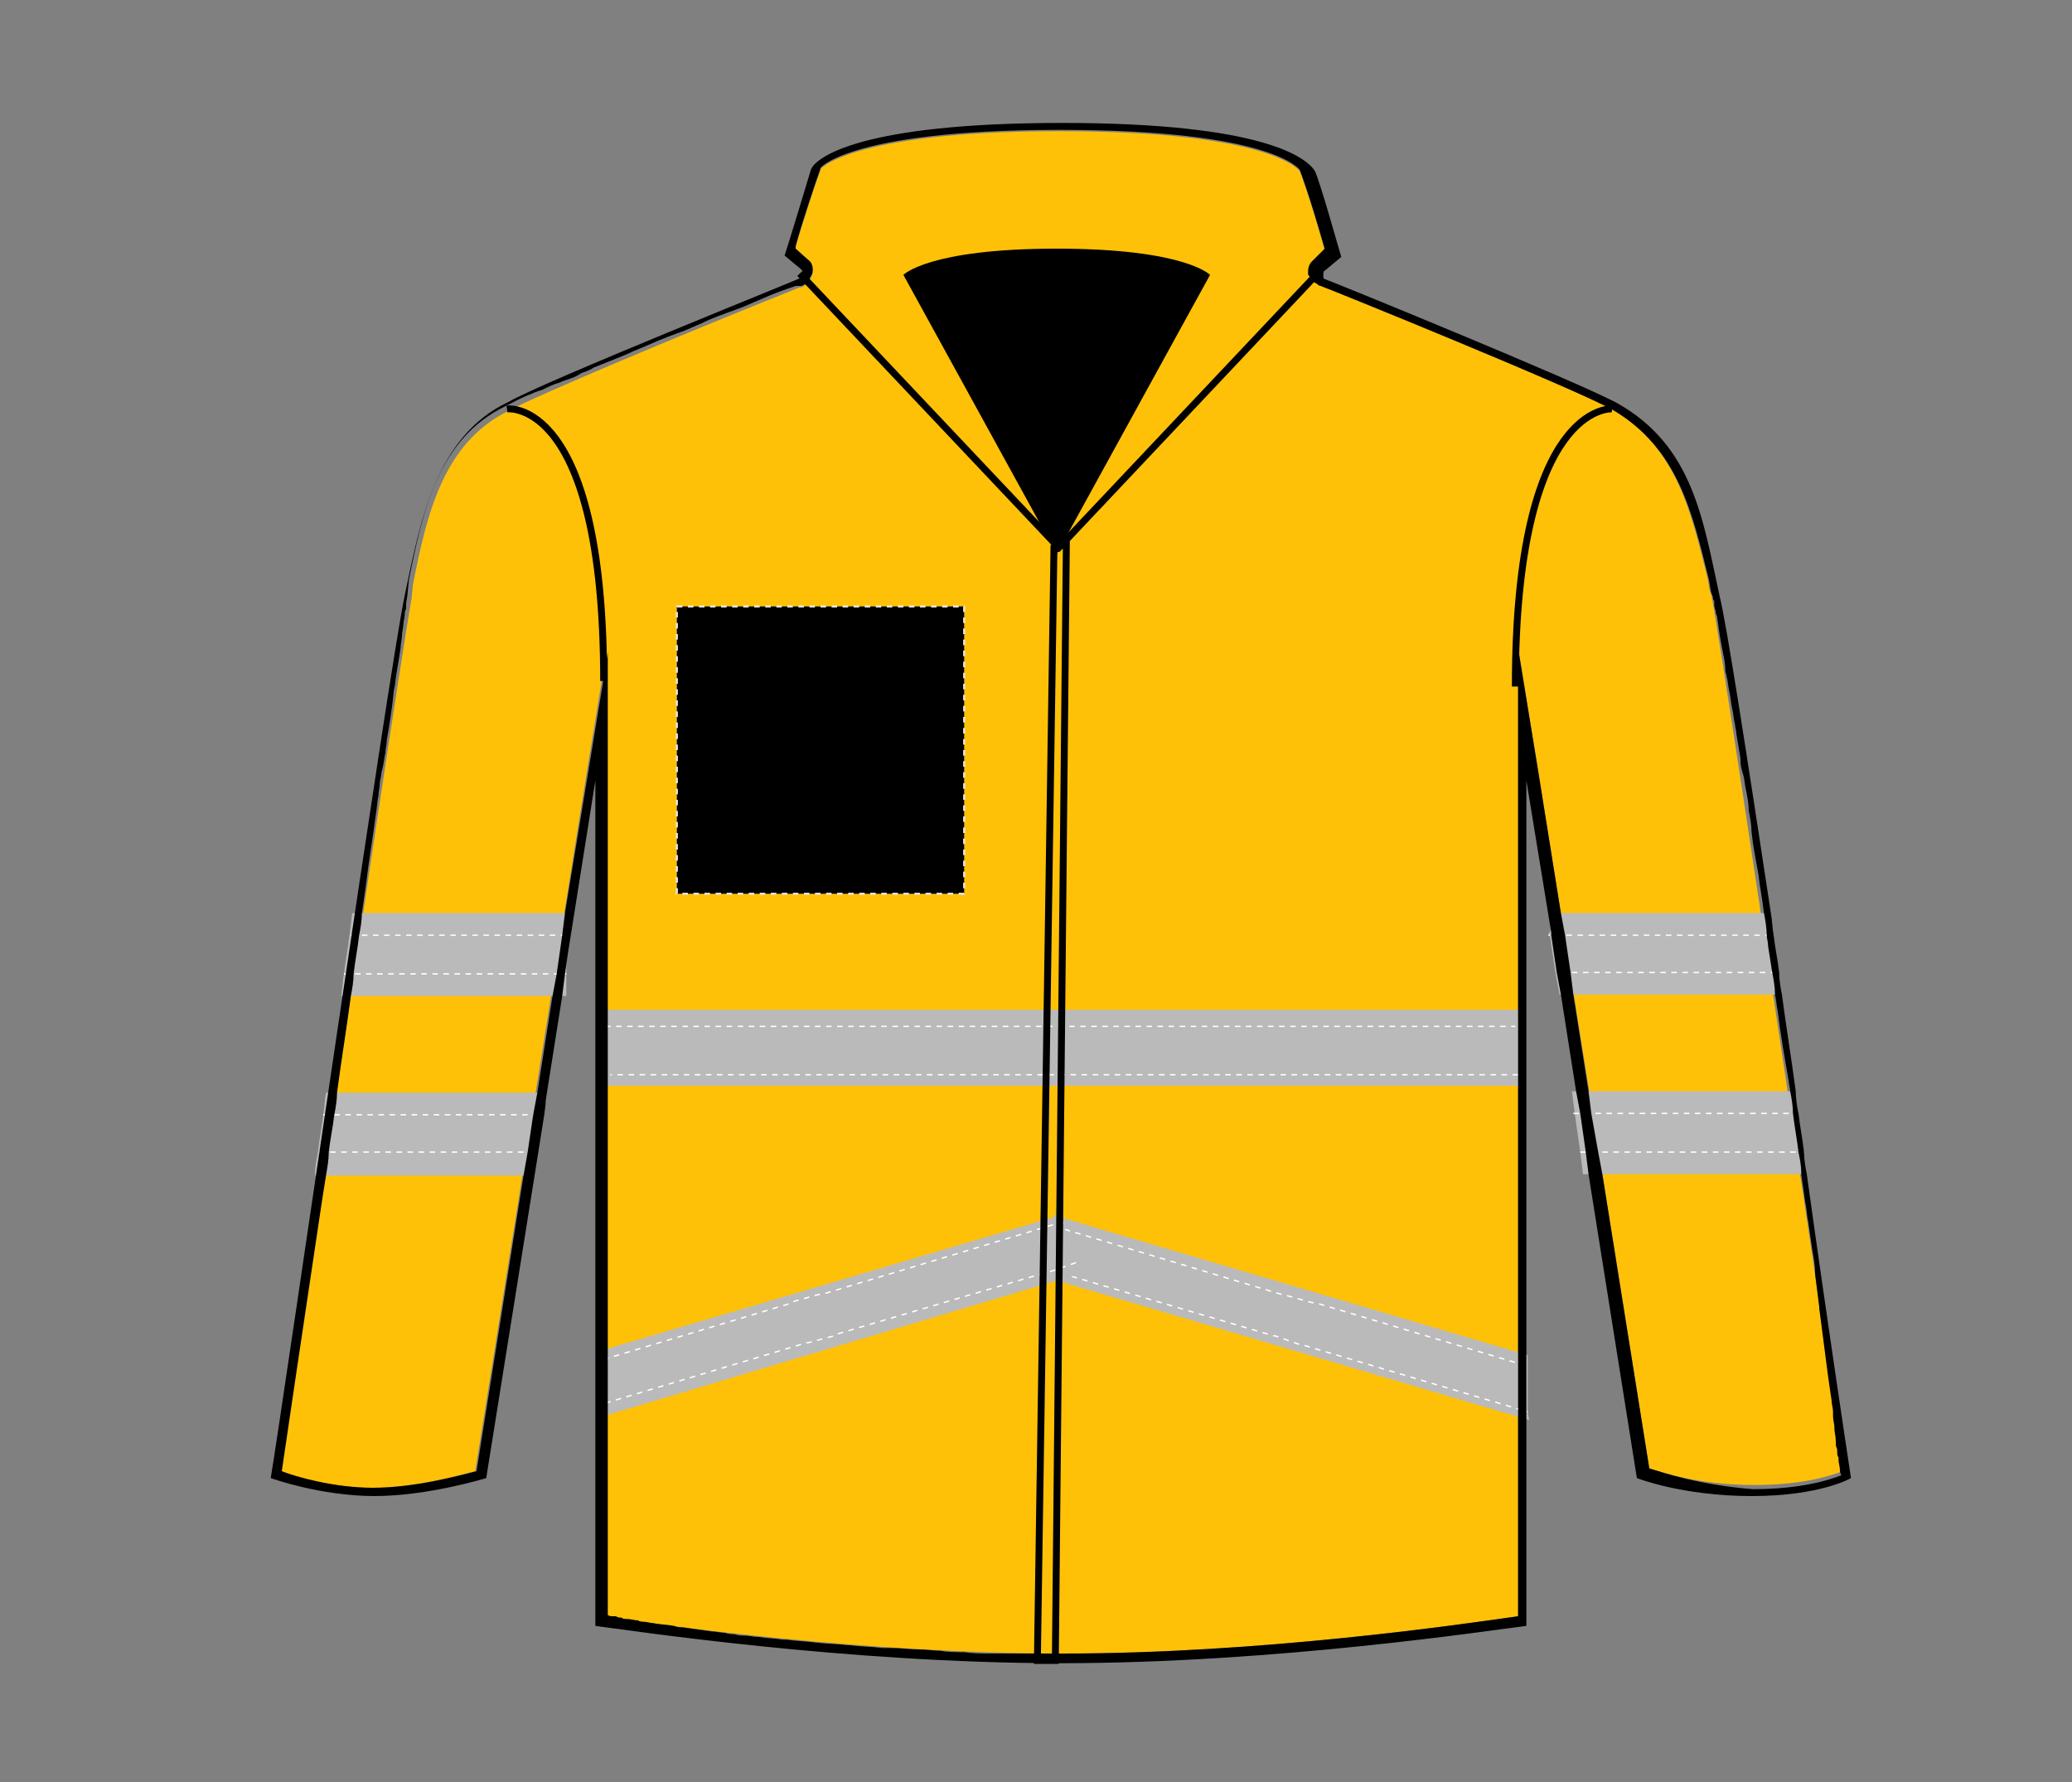
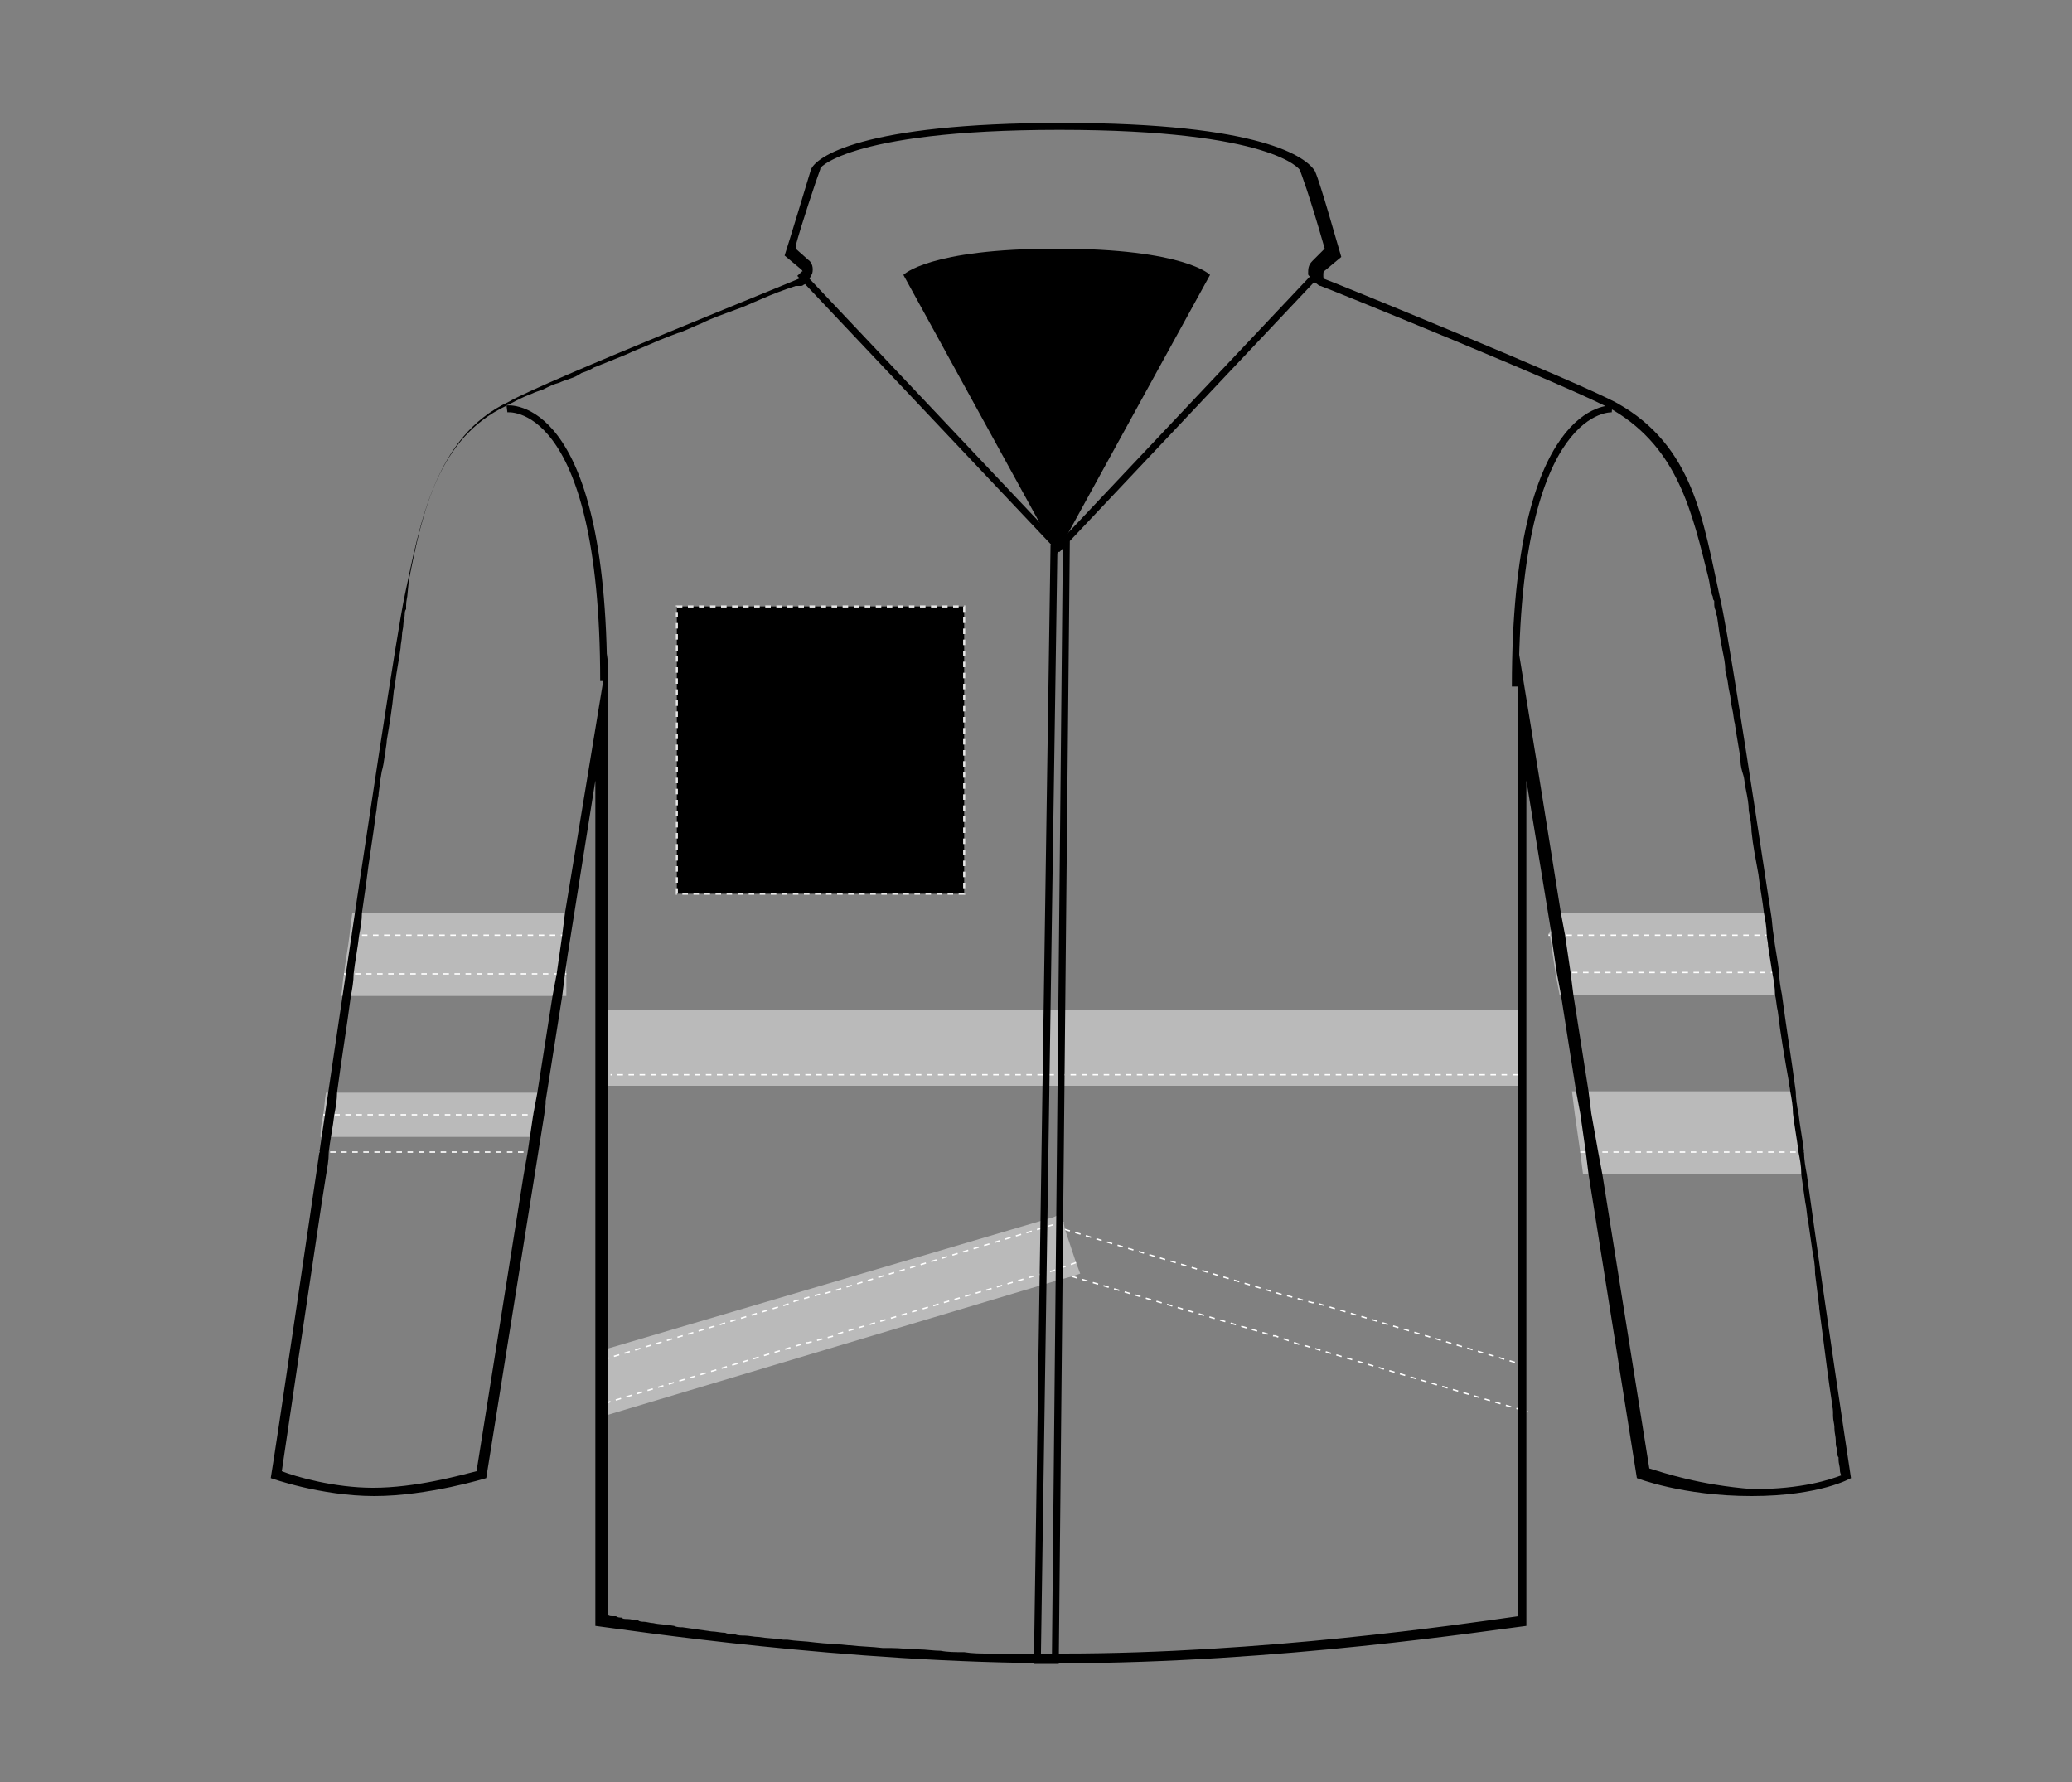
<svg xmlns="http://www.w3.org/2000/svg" version="1.1" id="Layer_1" x="0px" y="0px" viewBox="0 0 150 129" style="enable-background:new 0 0 150 129;" xml:space="preserve">
  <rect x="0" y="0" width="150" height="129" fill="#808080" stroke="none" />
  <style type="text/css">
	.st0{fill:#FFC107;}
	.st1{fill:#BABABA;}
	.st2{fill:none;}
	.st3{fill:none;stroke:#FFFFFF;stroke-width:0.1;stroke-dasharray:0.4;}
	.st4{fill:none;stroke:#000000;stroke-width:0.5;}
	.st5{fill:none;stroke:#FFFFFF;stroke-width:0.25;}
	.st6{stroke:#E6E6E6;stroke-width:0.15;stroke-dasharray:0.4;}
</style>
-   <path class="st0" d="M133.4,106.5c-0.8,0.3-2.8,1-6.4,1c-4,0-6.6-0.9-7.6-1.2l-8-50.2l-1.5-9.2V117c-4.2,0.6-18.6,2.7-32.9,2.7  s-29-2-33.1-2.7V47.2l-1.5,9.2l-8,50.1c-1.2,0.3-4.4,1.2-7.5,1.2c-2.8,0-5.6-0.8-6.6-1.2c0.4-2.7,1.5-10.2,2.9-19.5  c2.5-17.2,6-40.4,6.6-43.7l0.1-1c1-5.1,2.2-10.3,7-12.6c1.8-1,12-5.3,21-8.9H58c0.3-0.1,0.6-0.4,0.8-0.9c0.1-0.4,0-0.8-0.3-1  l-0.9-0.8v-0.2c0.4-1.5,1.5-4.8,1.8-5.6c-0.3,0.2,1.6-2.8,17.3-2.8c15.5,0,17.4,2.9,17.4,2.9c0.1,0.3,0.6,1.5,1.8,5.7L95,18.9  c-0.3,0.3-0.3,0.6-0.3,0.9c0.1,0.3,0.3,0.6,0.8,0.8c0.1,0,18.6,7.5,21.2,9c4.7,2.8,5.7,7.4,6.9,12.2c0.1,0.4,0.1,0.9,0.3,1.3  c0.6,3.1,3.8,24.5,6.4,41.8C131.8,94.8,133,103.5,133.4,106.5z" />
  <g>
    <g>
      <g>
        <polygon class="st1" points="110,78.6 43.8,78.6 43.8,73.1 109.9,73.1 109.9,74 109.9,74 110,77.8    " />
        <polyline class="st2" points="103.6,73.1 73.6,73.1 73.5,73.1 52.1,73.1    " />
      </g>
      <g>
-         <polyline class="st3" points="43.8,74.3 43.9,74.3 44.3,74.3 45.8,74.3 46.8,74.3 47.9,74.3 65.9,74.3 71.8,74.3 72.7,74.3      75.1,74.3 75.3,74.3 99.5,74.3 106.3,74.3 107.6,74.3 108.3,74.3 109.7,74.3    " />
        <polyline class="st3" points="109.9,77.8 109.8,77.8 108.5,77.8 107.8,77.8 106.9,77.8 99.1,77.8 98.3,77.8 72,77.8 71.2,77.8      65.9,77.8 49.4,77.8 48.5,77.8 47.8,77.8 47,77.8 44.2,77.8    " />
      </g>
    </g>
    <g>
      <g>
        <path class="st1" d="M25.3,67.7c-0.1,0.9-0.3,1.9-0.4,2.8c-0.1,0.5-0.1,1-0.2,1.6H25h0.4h0.1h14.3H40h0.5h0.3H41v-0.8v-0.8v-1.4     v-1.4v-1.4v-0.2h-0.3H26.3h-0.1h-0.4h-0.3L25.3,67.7z" />
        <g>
          <polyline class="st3" points="41,67.7 40.7,67.7 40.5,67.7 37.7,67.7 31.3,67.7 31.1,67.7 26.1,67.7 25.9,67.7 25.5,67.7       25.3,67.7     " />
          <polyline class="st3" points="24.9,70.5 25.1,70.5 25.2,70.5 25.4,70.5 25.5,70.5 25.7,70.5 31.1,70.5 31.3,70.5 37.7,70.5       37.9,70.5 40,70.5 40.3,70.5 40.5,70.5 40.7,70.5 41,70.5     " />
        </g>
      </g>
      <g>
-         <path class="st1" d="M39.4,79.1h-0.8H24.3h-0.7c-0.1,0.5-0.1,1-0.2,1.6c-0.1,0.9-0.3,1.9-0.4,2.8c-0.1,0.5-0.2,1-0.2,1.6h0.7     h14.3h0.8L39.4,79.1z" />
+         <path class="st1" d="M39.4,79.1h-0.8H24.3h-0.7c-0.1,0.5-0.1,1-0.2,1.6c-0.1,0.5-0.2,1-0.2,1.6h0.7     h14.3h0.8L39.4,79.1z" />
        <g>
          <polyline class="st3" points="23.4,80.7 23.6,80.7 24,80.7 24.2,80.7 29.7,80.7 29.9,80.7 36.3,80.7 38.4,80.7 38.6,80.7       39.2,80.7     " />
          <polyline class="st3" points="38.7,83.4 38.2,83.4 38,83.4 36.5,83.4 36.3,83.4 29.9,83.4 29.7,83.4 24,83.4 23.8,83.4       23.8,83.4 23.6,83.4 23.2,83.4 23,83.4     " />
        </g>
      </g>
    </g>
    <g>
      <g>
        <path class="st1" d="M128.9,72h-16l-0.3-1.6l-0.4-2.7h-0.1v-0.1l0.1-0.1l0.1-0.4l0.2-0.7v-0.3H128c0.1,0.5,0.2,1.1,0.2,1.6     c0.1,0.9,0.3,1.8,0.4,2.7C128.7,70.9,128.8,71.5,128.9,72z" />
        <g>
          <polyline class="st3" points="128.2,67.7 127.9,67.7 127.7,67.7 127.4,67.7 125.8,67.7 119.4,67.7 119.2,67.7 117.8,67.7       113.5,67.7 113.2,67.7 113,67.7 112.2,67.7 112.1,67.7     " />
          <polyline class="st3" points="128.6,70.4 128.6,70.4 128.3,70.4 128.1,70.4 127.9,70.4 126,70.4 125.8,70.4 119.4,70.4       119.2,70.4 117.9,70.4 113.9,70.4 113.7,70.4 113.5,70.4 113.3,70.4 112.6,70.4     " />
        </g>
      </g>
      <g>
        <path class="st1" d="M129.9,79h-0.5h-14.4h-1h-0.2l0.2,1.6l0.4,2.8l0.2,1.6h0.4h1h14.3h0.4c-0.1-0.5-0.1-1.1-0.2-1.6     c-0.1-0.9-0.3-1.9-0.4-2.8h0.1L129.9,79z" />
        <g>
-           <polyline class="st3" points="113.9,80.6 114,80.6 114.3,80.6 115.1,80.6 115.3,80.6 115.6,80.6 118.1,80.6 120,80.6       120.3,80.6 127.3,80.6 129.4,80.6 129.7,80.6 129.8,80.6 129.9,80.6 130.1,80.6 130.2,80.6     " />
          <polyline class="st3" points="114.4,83.4 114.7,83.4 115.5,83.4 115.8,83.4 116,83.4 118.1,83.4 120,83.4 120.3,83.4       127.3,83.4 127.5,83.4 129.8,83.4 130.1,83.4 130.2,83.4 130.3,83.4 130.4,83.4 130.5,83.4 130.6,83.4     " />
        </g>
      </g>
    </g>
    <g>
      <g>
-         <polygon class="st1" points="110.7,102.8 76.5,92.7 75.1,92.3 75,92.2 75.1,91.7 76.1,88.7 76.1,88.7 76.3,88.1 76.3,87.9      76.5,88 76.7,88.1 110.6,98.1 110.6,98.9 110.6,102.2    " />
        <polyline class="st3" points="76.3,88.8 76.4,88.8 77.1,89 93.1,93.8 93.2,93.8 95,94.3 95.2,94.3 110.6,98.9    " />
        <polyline class="st3" points="75.3,91.7 75.4,91.8 76.2,92 76.2,92 77.6,92.4 77.6,92.4 92.2,96.7 92.3,96.7 94,97.3 94.1,97.3      110.6,102.2    " />
      </g>
      <g>
        <polygon class="st1" points="43.4,102.6 76.5,92.7 77.6,92.4 77.6,92.4 78.2,92.2 77.9,91.4 77.1,89 77,88.5 76.7,88.1      76.7,87.9 76.5,88 76.3,88.1 43.4,97.8    " />
        <polyline class="st3" points="77.9,91.4 76.2,92 76.2,92 75.1,92.3 60.5,96.6 60.4,96.7 58.5,97.2 58.4,97.2 43.4,101.7    " />
        <polyline class="st3" points="77,88.5 76.8,88.5 76.1,88.7 59.5,93.7 59.3,93.7 57.5,94.2 57.4,94.3 43.4,98.5    " />
      </g>
    </g>
  </g>
  <path d="M130.8,85c-0.1-0.5-0.2-1.1-0.2-1.6c-0.1-0.9-0.3-1.9-0.4-2.8c-0.1-0.5-0.2-1.1-0.2-1.6c-0.3-2.3-0.7-4.7-1-7  c-0.1-0.5-0.2-1.1-0.2-1.6c-0.1-0.9-0.3-1.8-0.4-2.7c-0.1-0.5-0.1-1.1-0.2-1.6c-1.7-11.2-3.2-20.9-3.7-22.9  c-1.2-5.5-1.9-10.9-7.4-14c-2.7-1.5-21.1-9-21.2-9c-0.1,0-0.1-0.1-0.1-0.3c0-0.1,0-0.3,0.1-0.3l1.2-1c-0.3-1-1.5-5.3-1.9-6.2  c-0.6-1-3.8-3.5-18.3-3.5c-14.6,0-17.9,2.5-18.2,3.4c-0.3,1-1.6,5.3-1.9,6.2l1.2,1c0.1,0.1,0.1,0.1,0.1,0.3c0,0.1-0.1,0.3-0.1,0.3  c-0.1,0.1-18.6,7.5-21.2,9c-5.3,2.5-6.4,8.8-7.5,14c-1.1,5.1-8.8,58.5-9.7,63.9c0,0,3.6,1.3,7.5,1.3c3.9,0,8.1-1.3,8.1-1.3l3.5-21.9  l0.7-4.4l0.1-0.8l0-0.2l1.2-7.6l0.2-1.6l0.2-1.4v0l2-12.6v61.2c2.4,0.3,18.1,2.7,33.7,2.7c15.6,0,31.2-2.4,33.7-2.7V56.5l1.8,11  l0,0.2l0.4,2.7l0.3,1.6l1.1,7l0.3,1.6l0.4,2.8L115,85l3.5,22c0,0,3.3,1.3,8.3,1.3s7.2-1.3,7.2-1.3C133.7,105,132.3,95.8,130.8,85z   M119.4,106.3L116,85l-0.3-1.6l-0.5-2.8L115,79l-1.1-7l-0.2-1.6l-0.4-2.7l-0.3-1.6l-1.6-10l-1.5-9.2V117c-4.2,0.6-18.6,2.7-32.9,2.7  h-0.6c-0.4,0-0.9,0-1.3,0c-0.1,0-0.2,0-0.3,0c-0.3,0-0.6,0-0.9,0c-0.3,0-0.6,0-0.9,0c-0.4,0-0.9,0-1.3,0c-0.7,0-1.3,0-1.9-0.1h-0.1  c-0.5,0-1.1,0-1.6-0.1c-0.5,0-1.1-0.1-1.6-0.1c-0.7,0-1.3-0.1-2-0.1c-0.1,0-0.2,0-0.4,0c-0.1,0-0.2,0-0.2,0  c-0.8-0.1-1.6-0.1-2.4-0.2c0,0-0.1,0-0.1,0c-0.8-0.1-1.6-0.1-2.4-0.2c-0.7-0.1-1.4-0.1-2-0.2c-0.1,0-0.2,0-0.3,0  c-0.6-0.1-1.2-0.1-1.8-0.2c-0.3,0-0.7-0.1-1-0.1c-0.2,0-0.5,0-0.7-0.1c-0.2,0-0.5,0-0.7-0.1c-0.3,0-0.7-0.1-1-0.1  c-0.7-0.1-1.4-0.2-2.1-0.3c-0.2,0-0.4,0-0.6-0.1c-0.5-0.1-1.1-0.1-1.5-0.2c-0.2,0-0.5-0.1-0.7-0.1c-0.1,0-0.3,0-0.4-0.1  c-0.3,0-0.5-0.1-0.8-0.1c-0.2,0-0.3,0-0.4-0.1c-0.1,0-0.3,0-0.4-0.1c-0.1,0-0.2,0-0.2,0c-0.2,0-0.3,0-0.4-0.1V47.2l-0.2,1.3  l-1.3,7.9l-1.6,9.7l-0.2,1.6l-0.4,2.8l-0.3,1.6l-1.1,7l-0.3,1.6l-0.4,2.7l-0.3,1.7l-3.4,21.4c-1.2,0.3-4.4,1.2-7.5,1.2  c-2.8,0-5.6-0.8-6.6-1.2c0.4-2.7,1.5-10.2,2.9-19.5c0.1-0.6,0.2-1.3,0.3-1.9c0.1-0.6,0.2-1.1,0.2-1.7c0.1-0.9,0.3-1.8,0.4-2.7  c0.1-0.5,0.2-1.1,0.2-1.6c0.3-2.3,0.7-4.7,1-7c0.1-0.5,0.2-1.1,0.2-1.6c0.1-0.9,0.3-1.9,0.4-2.8c0.1-0.5,0.2-1.1,0.2-1.6  c0.1-0.7,0.2-1.4,0.3-2.1c0.2-1.7,0.5-3.4,0.7-5c0.1-0.5,0.1-1,0.2-1.4c0-0.3,0.1-0.6,0.1-1c0.1-0.4,0.1-0.7,0.2-1  c0.1-0.4,0.1-0.7,0.2-1.1c0-0.3,0.1-0.6,0.1-0.9c0.2-1.2,0.4-2.4,0.5-3.5c0-0.2,0.1-0.4,0.1-0.6c0.1-0.9,0.3-1.8,0.4-2.6  c0-0.3,0.1-0.6,0.1-0.9c0-0.3,0.1-0.5,0.1-0.8c0-0.2,0.1-0.5,0.1-0.7c0-0.1,0-0.3,0.1-0.4c0-0.1,0-0.2,0-0.3c0-0.3,0.1-0.6,0.1-0.8  l0.1-1c1-5.1,2.2-10.3,7-12.6c0,0,0.1-0.1,0.2-0.1h0c0.4-0.2,0.9-0.5,1.7-0.8c0.2-0.1,0.5-0.2,0.8-0.3c0.4-0.2,0.8-0.4,1.2-0.5  c0.2-0.1,0.5-0.2,0.8-0.3c0.3-0.1,0.5-0.2,0.8-0.4c0.3-0.1,0.6-0.2,0.9-0.4c0.5-0.2,1-0.4,1.5-0.6c0.5-0.2,1-0.4,1.4-0.6  c0.8-0.3,1.6-0.7,2.4-1c0.3-0.1,0.5-0.2,0.8-0.3c0.1,0,0.2-0.1,0.3-0.1c0.5-0.2,0.9-0.4,1.4-0.6c0.8-0.4,1.7-0.7,2.5-1  c0.6-0.2,1.2-0.5,1.7-0.7c0.9-0.4,1.7-0.7,2.6-1H58c0,0,0.1,0,0.2-0.1c0,0,0.1,0,0.1-0.1c0,0,0.1-0.1,0.1-0.1s0.1-0.1,0.1-0.1  c0.1-0.1,0.2-0.3,0.3-0.5c0.1-0.4,0-0.8-0.3-1l-0.9-0.8v-0.2c0.4-1.5,1.5-4.8,1.8-5.6c-0.3,0.2,1.6-2.8,17.3-2.8  c15.5,0,17.4,2.9,17.4,2.9c0.1,0.3,0.6,1.5,1.8,5.7L95,18.9c-0.3,0.3-0.3,0.6-0.3,0.9c0,0.1,0,0.1,0.1,0.2c0,0.1,0.1,0.2,0.2,0.3  c0,0,0.1,0.1,0.1,0.1c0.1,0.1,0.2,0.1,0.3,0.2c0,0,0.1,0.1,0.2,0.1c0.1,0,18.6,7.5,21.2,9c4.7,2.8,5.7,7.4,6.9,12.2  c0.1,0.4,0.1,0.9,0.3,1.3c0,0.1,0,0.2,0.1,0.3c0,0.1,0,0.1,0,0.2c0,0.1,0,0.3,0.1,0.5c0,0,0,0,0,0c0,0.1,0,0.2,0.1,0.4  c0.1,0.7,0.2,1.5,0.4,2.5c0.1,0.5,0.2,0.9,0.2,1.4c0,0.2,0.1,0.3,0.1,0.5c0.1,0.3,0.1,0.7,0.2,1.1c0.1,0.4,0.1,0.8,0.2,1.2  c0.1,0.4,0.1,0.8,0.2,1.1c0,0.2,0.1,0.5,0.1,0.7c0.1,0.6,0.2,1.2,0.3,1.8c0,0.1,0,0.1,0,0.2c0,0.3,0.1,0.7,0.2,1  c0.1,0.3,0.1,0.7,0.2,1.1c0.1,0.5,0.2,1,0.2,1.5c0.1,0.5,0.2,1,0.2,1.5c0.1,1,0.3,2,0.5,3.1c0.1,0.9,0.3,1.9,0.4,2.8  c0.1,0.5,0.2,1.1,0.2,1.6c0,0.2,0.1,0.5,0.1,0.8c0.1,0.6,0.2,1.3,0.3,1.9c0.1,0.5,0.2,1.1,0.2,1.6c0.1,0.4,0.1,0.8,0.2,1.2  c0.2,1.7,0.5,3.4,0.8,5.1c0,0.2,0.1,0.5,0.1,0.7c0.1,0.5,0.2,1.1,0.2,1.6c0.1,0.9,0.3,1.9,0.4,2.8c0.1,0.5,0.2,1,0.2,1.5  c0,0,0,0.1,0,0.1c0.1,0.7,0.2,1.4,0.3,2.1c0.1,0.4,0.1,0.9,0.2,1.3c0.1,0.7,0.2,1.4,0.3,2.1c0.1,0.5,0.2,1.1,0.2,1.6c0,0,0,0,0,0.1  c0.1,0.8,0.2,1.6,0.3,2.4c0,0,0,0,0,0.1c0.1,0.8,0.2,1.5,0.3,2.3c0.2,1.6,0.4,3.1,0.6,4.4c0,0.3,0.1,0.5,0.1,0.8c0,0.1,0,0.2,0,0.3  c0,0.3,0.1,0.6,0.1,0.8c0,0,0,0.1,0,0.1c0,0.3,0.1,0.6,0.1,0.9c0,0,0,0.1,0,0.1c0,0.2,0,0.3,0.1,0.5c0,0,0,0.1,0,0.1  c0,0.2,0,0.4,0.1,0.5c0,0.1,0,0.1,0,0.2c0,0.2,0.1,0.5,0.1,0.7c0,0.1,0,0.2,0.1,0.4c-0.8,0.3-2.8,1-6.4,1  C123,107.5,120.4,106.6,119.4,106.3z" />
  <path d="M76.5,40.1L65.4,19.9c0,0,1.8-1.9,11.1-1.9s11.1,1.9,11.1,1.9L76.5,40.1z" />
  <path class="st4" d="M36.7,29.6c0,0,7-0.9,7,19.7" />
  <path class="st4" d="M109.7,49.7c0-20.6,7-20.1,7-20.1" />
  <line class="st4" x1="76.7" y1="39.7" x2="57.9" y2="19.8" />
  <path class="st5" d="M78.9,40.2" />
  <path class="st5" d="M76.5,40.1" />
  <path class="st4" d="M77.2,39.1l-0.8,81.1h-1.3l1.2-80.5h0.3L95,20.2" />
  <rect id="hood-left-breast-garmentscreenbounds" x="49" y="43.9" class="st6" width="20.8" height="20.8" />
</svg>